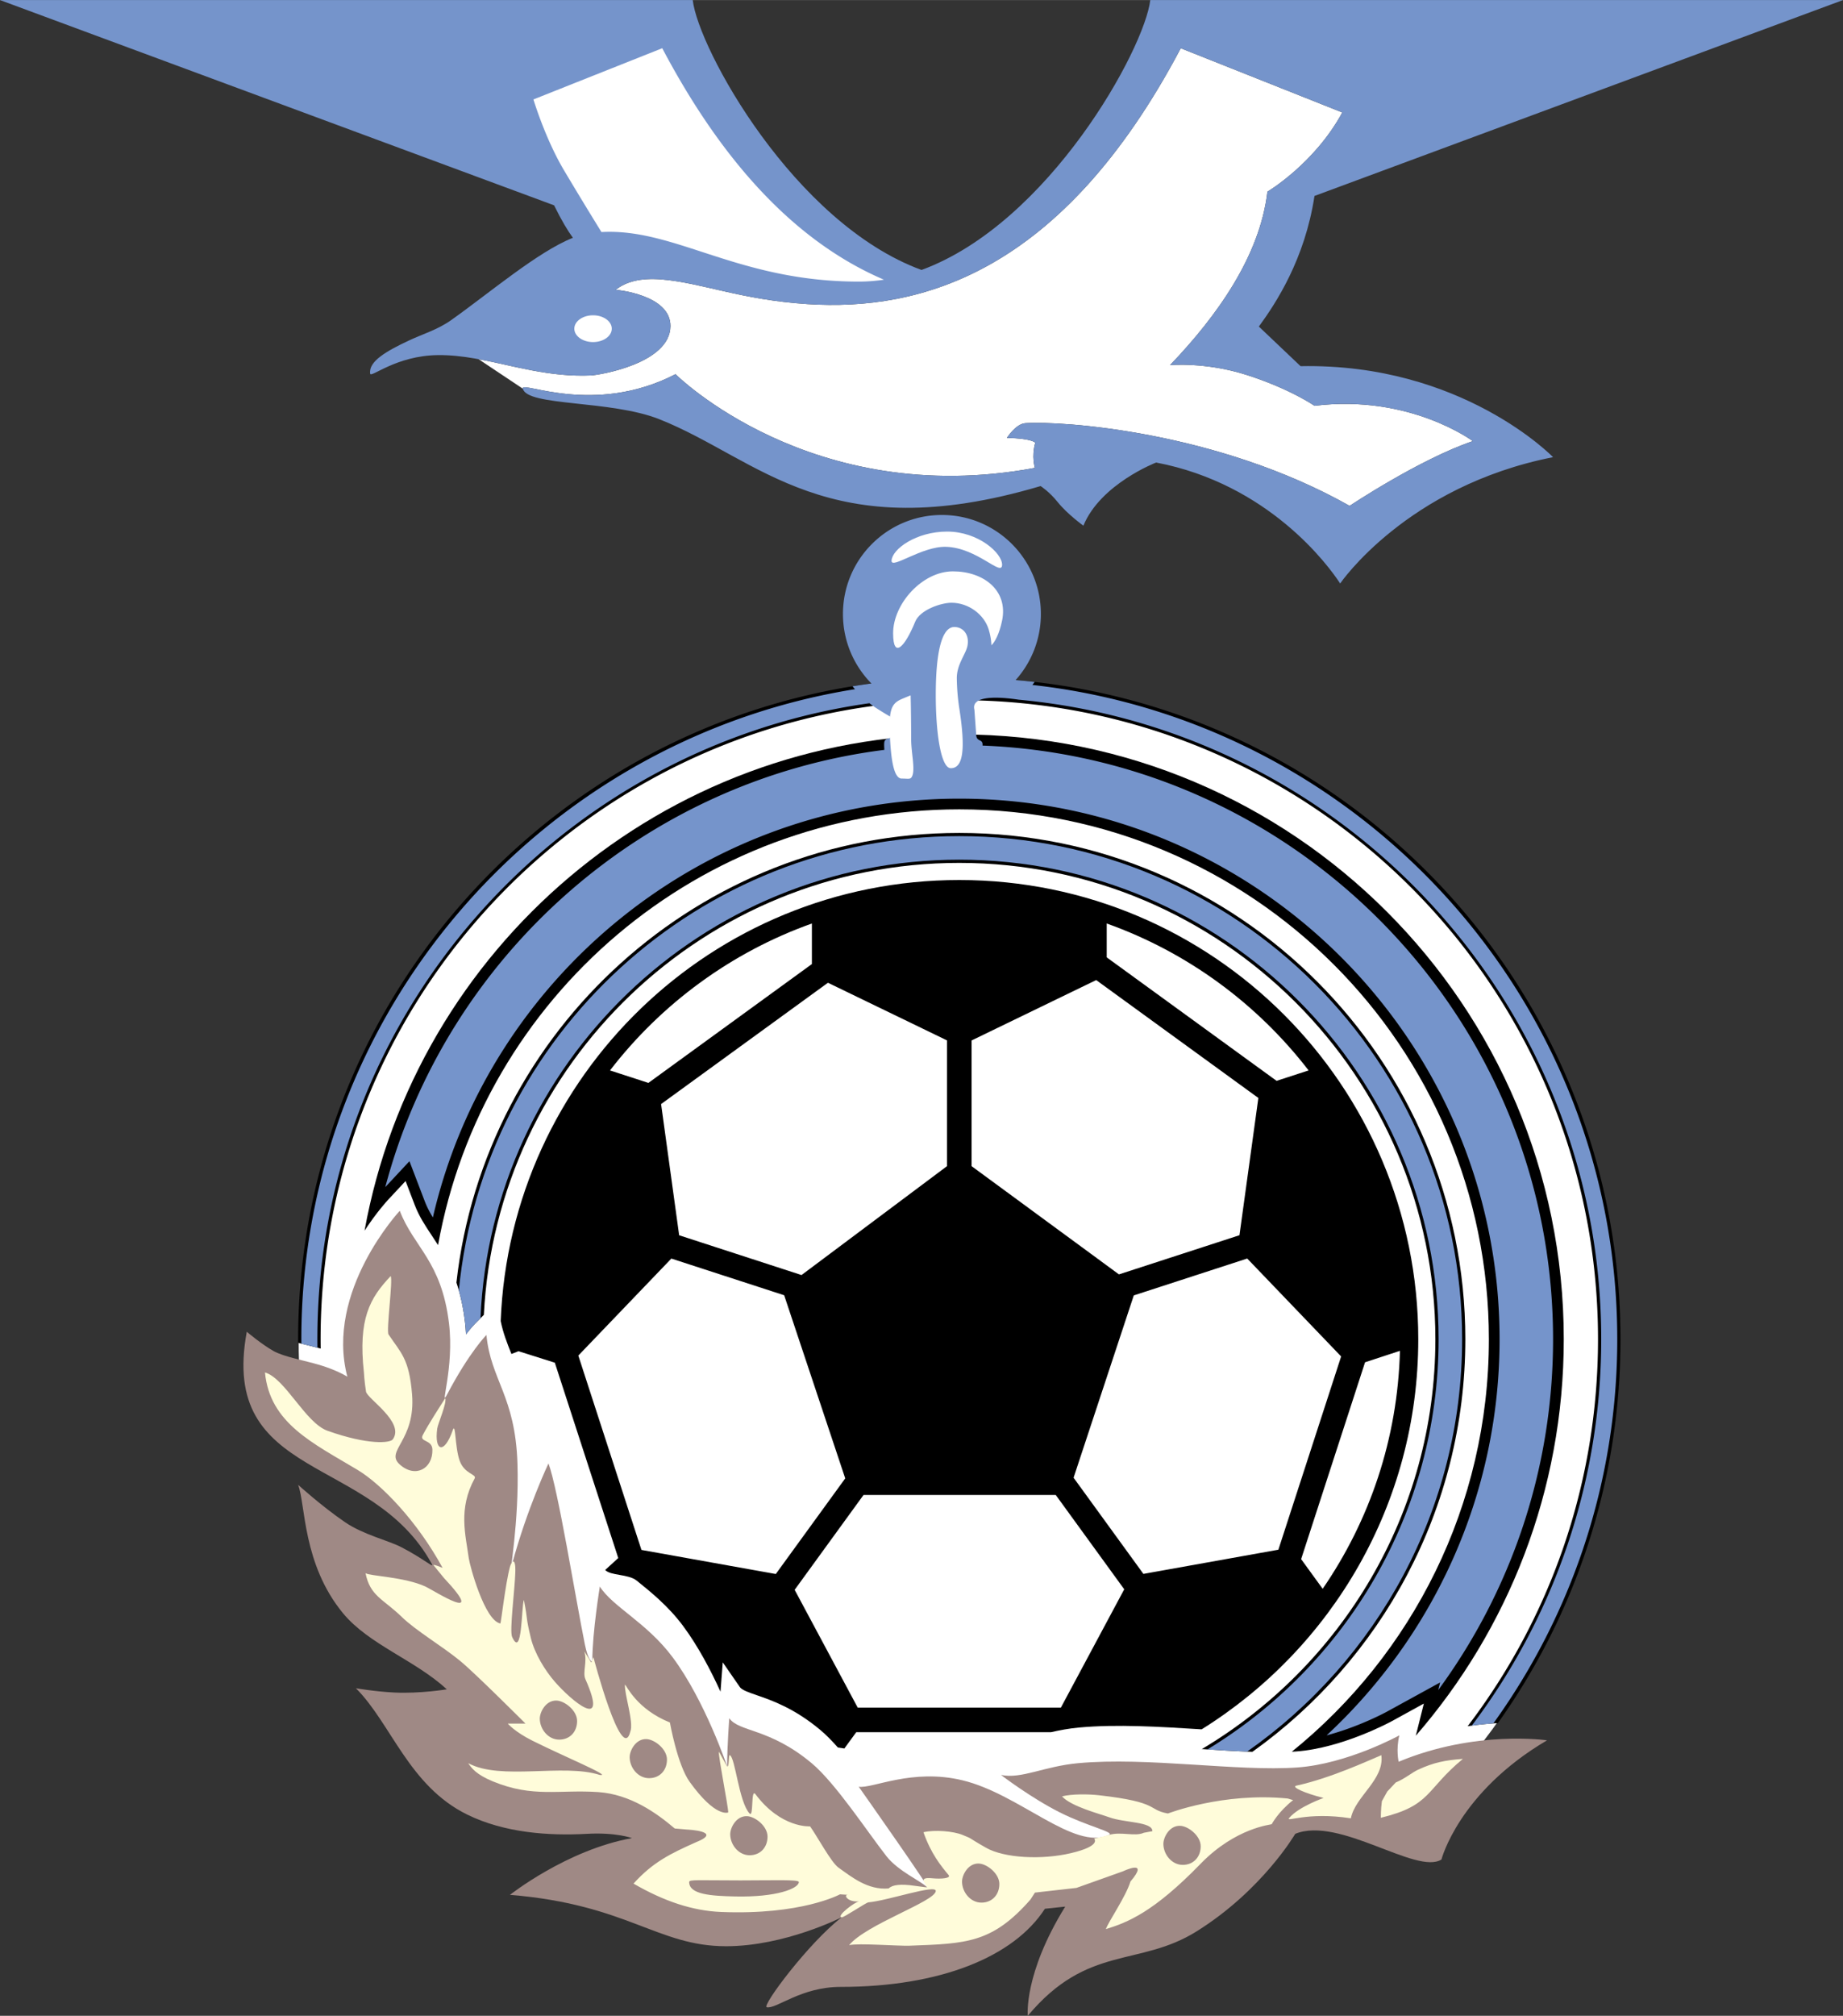
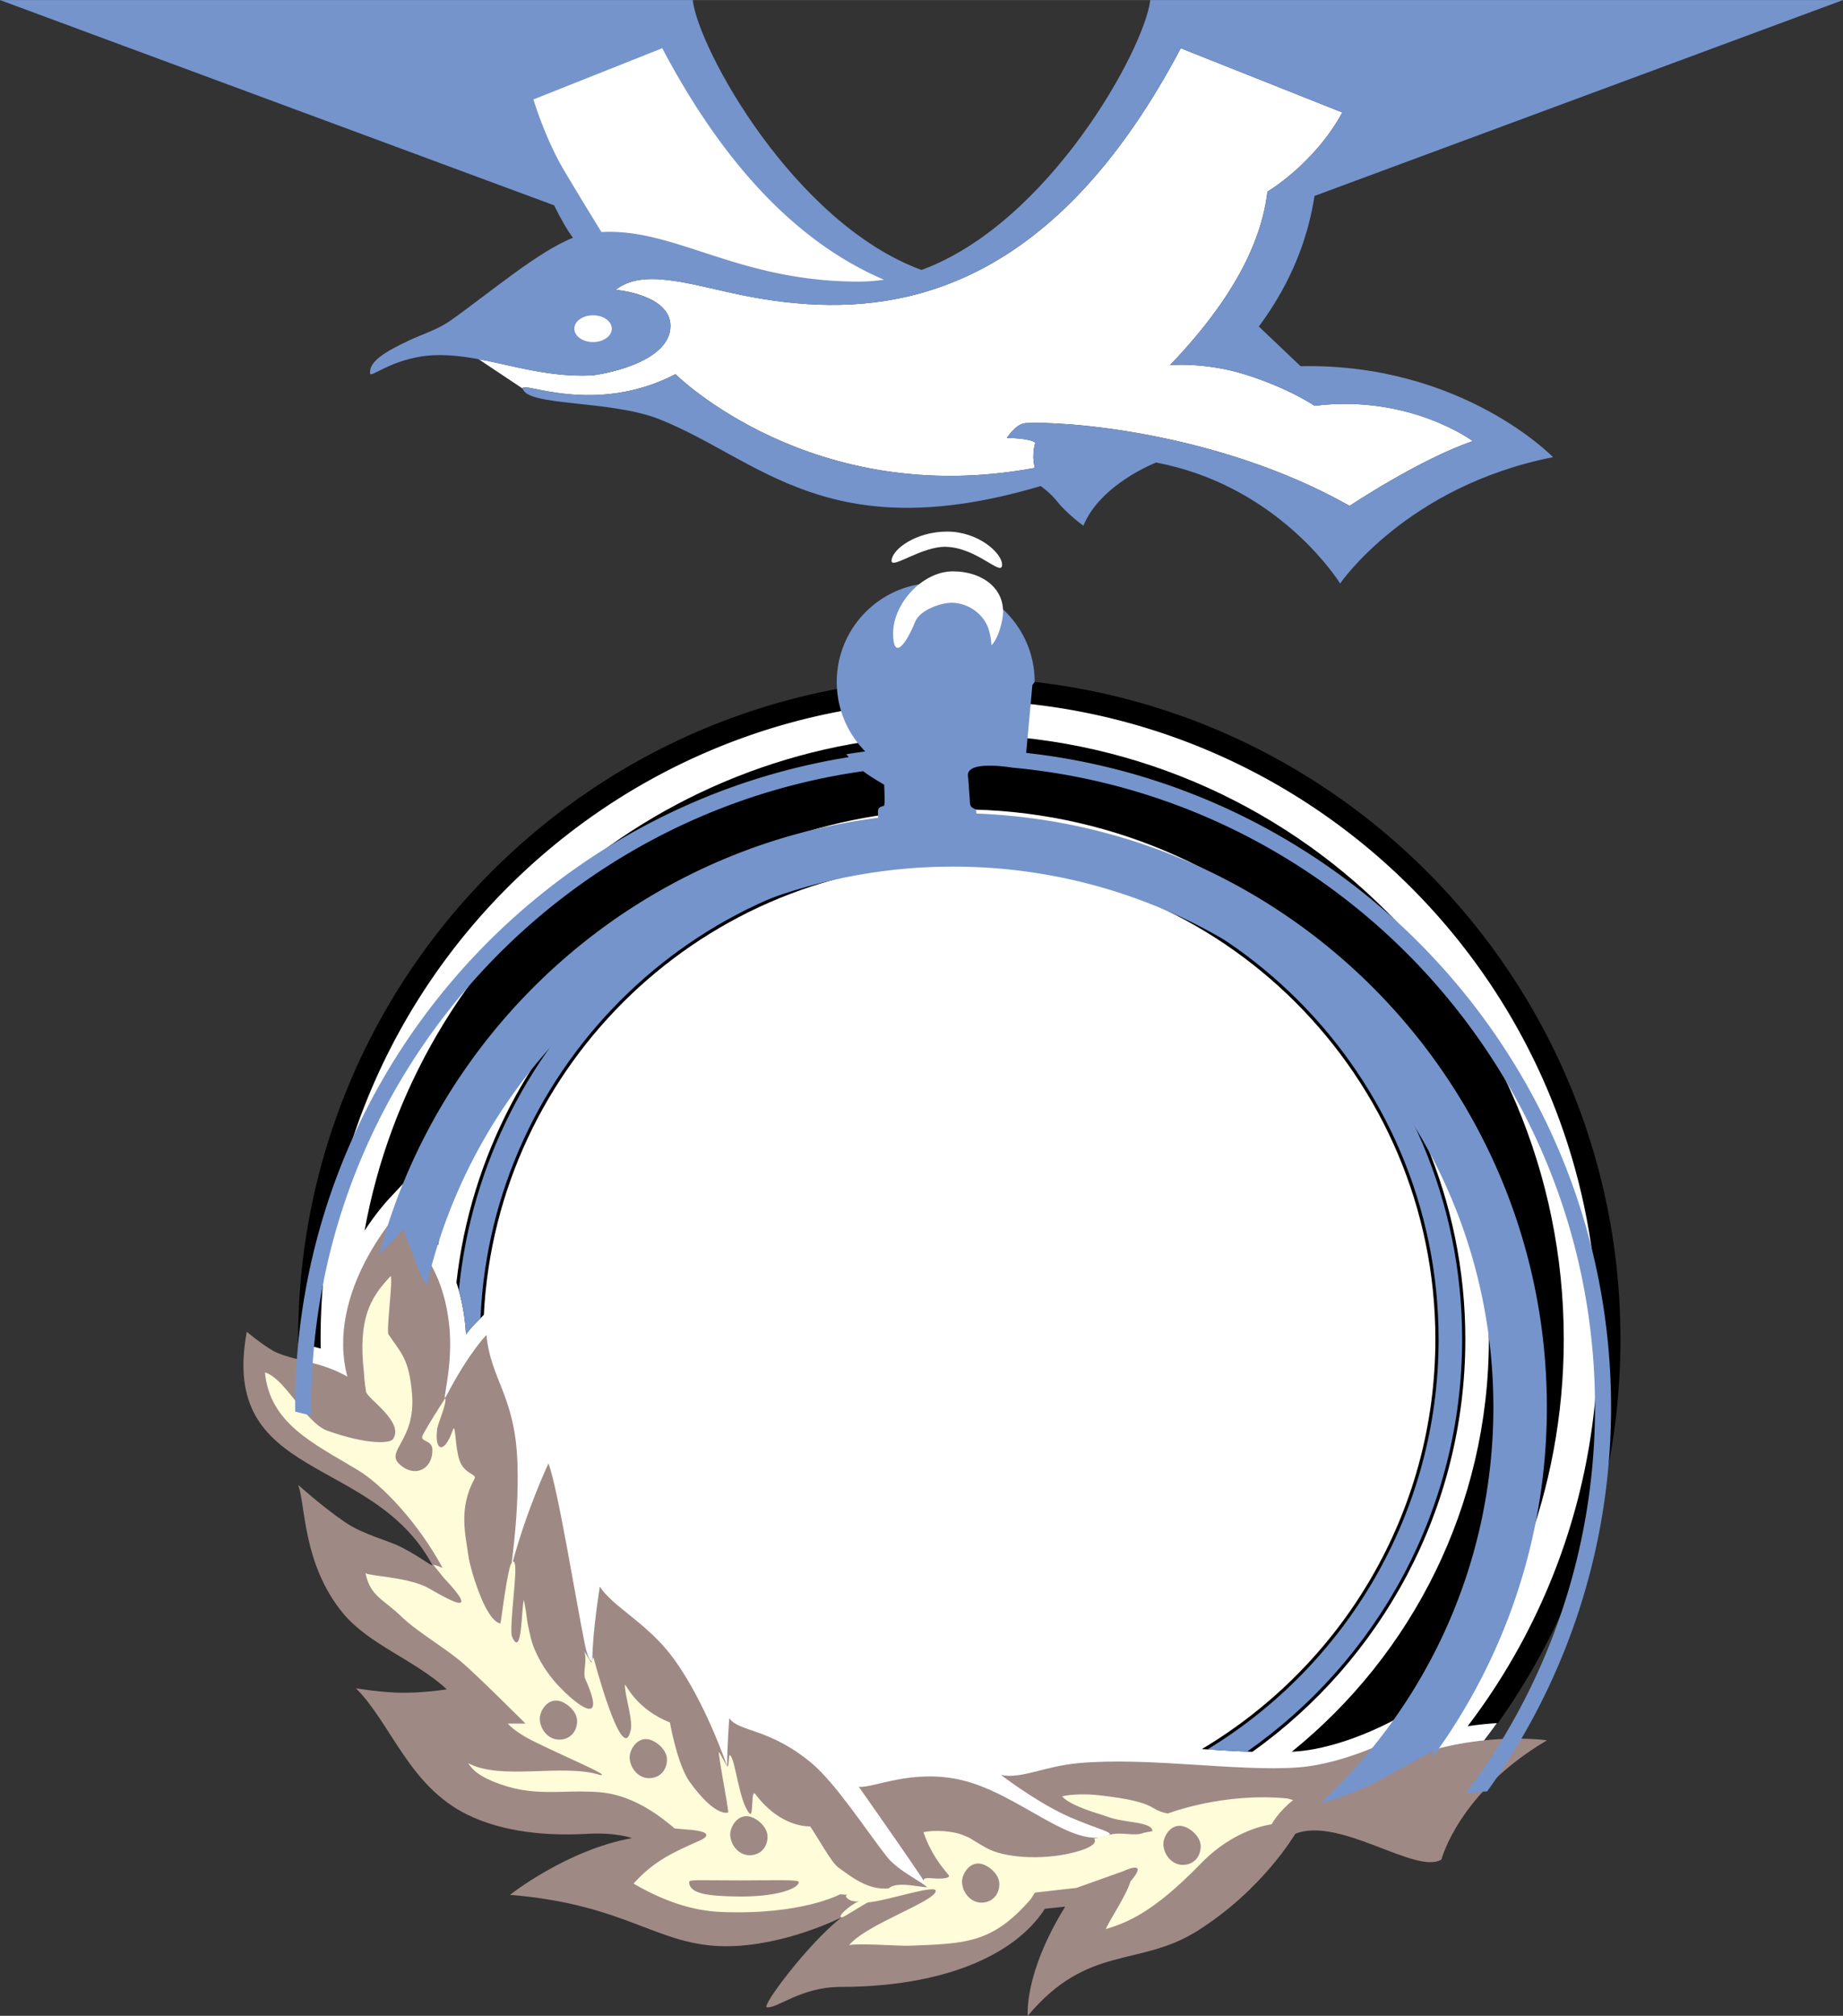
<svg xmlns="http://www.w3.org/2000/svg" width="2287" height="2500" viewBox="0 0 516.805 564.906">
  <rect x="0" y="0" width="516.805" height="564.906" fill="#333333" stroke="none" />
  <path d="M92.102 399.904c-8.151 0-8.351-16.23-8.351-24.601 0-102.148 83.104-185.253 185.251-185.253 102.148 0 185.254 83.104 185.254 185.253 0 46.714-17.381 89.444-46.012 122.065 0 0-88.309 33.202-143.742 32.736-71.399-.598-172.4-130.2-172.4-130.2zM134.197 100.638c9.778 1.805 19.68 5.069 31.505 4.563 2.219-.095 22.2-3.299 22.299-13.799.085-8.903-15.323-10.205-15.323-10.205 2.717-2.186 6.795-3.418 12.924-2.896 11.304.964 22.2 5.701 40.799 6.901 31.747 2.047 71.367-8.605 104.701-71.702l45.301 18.001c-7.801 14.399-21 22.2-21 22.2-2.102 18-14.096 34.831-27.301 48.6 0 0 9.904-.914 21.299 2.7 12.301 3.9 19.201 8.701 19.201 8.701 26.701-3.3 44.4 9.9 44.4 9.9-15 5.099-34.551 18.15-34.551 18.15-37.199-21.001-80.951-23.851-90.926-23.176-2.693.183-5.174 4.125-5.174 4.125 7.125.15 7.949 1.35 7.949 1.35-1.125 3.975-.1 7.05-.1 7.05-62.7 11.7-100.776-26.25-100.776-26.25-22.951 11.85-43.425 1.65-42.826 4.05l-12.401-8.263z" fill="#fff" />
  <path d="M516.805 0H322.553C321 13.597 294.182 62.516 258.409 75.64 222.631 62.521 195.807 13.599 194.252 0H0l155.377 57.526c2.107 4.28 3.807 7.1 5.271 9.099-9.88 3.927-23.479 15.532-34.146 23.077-3.795 2.683-7.959 3.898-11.6 5.599-6.52 3.046-11.594 5.941-11.101 9.401.185 1.288 7.25-5.074 19.001-5.201 13.796-.149 26.5 6.401 42.901 5.7 2.219-.095 22.2-3.299 22.299-13.799.085-8.903-15.323-10.205-15.323-10.205 2.717-2.186 6.795-3.418 12.924-2.896 11.304.964 22.2 5.701 40.799 6.901 31.747 2.047 71.367-8.605 104.701-71.702l45.301 18.001c-7.801 14.399-21 22.2-21 22.2-2.102 18-14.096 34.831-27.301 48.6 0 0 9.904-.914 21.299 2.7 12.301 3.9 19.201 8.701 19.201 8.701 26.701-3.3 44.4 9.9 44.4 9.9-15 5.099-34.551 18.15-34.551 18.15-37.199-21.001-80.951-23.851-90.926-23.176-2.693.183-5.174 4.125-5.174 4.125 7.125.15 7.949 1.35 7.949 1.35-1.125 3.975-.1 7.05-.1 7.05-62.7 11.7-100.776-26.25-100.776-26.25-22.951 11.85-43.425 1.65-42.826 4.05 1.25 5.001 24.572 3.137 38.251 8.55 28.05 11.1 47.25 36.45 106.95 18.75 0 0 2.43 1.526 4.801 4.5 2.66 3.336 7.199 6.6 7.199 6.6 4.801-11.7 20.4-17.7 20.4-17.7 31.5 6 48.301 28.799 51.6 33.9 0 0 18.602-27.301 59.701-35.4 0 0-25.5-26.401-70.801-25.5L353.001 91.5c4.84-6.614 12.9-18.9 15.6-36.601L516.805 0z" fill="#7594cb" />
  <path d="M166.302 95.846c2.899 0 5.25-1.679 5.25-3.75 0-2.071-2.351-3.75-5.25-3.75s-5.25 1.679-5.25 3.75c0 2.071 2.35 3.75 5.25 3.75zM185.702 13.5l-36.12 14.353s3.288 10.957 8.569 19.848a1183.565 1183.565 0 0 0 10.509 17.315c20.714-1.156 38.174 13.886 72.141 13.886 2.383 0 4.741-.185 7.071-.533-20.983-8.966-42.655-27.928-62.17-64.869z" fill="#fff" />
  <path d="M392.203 493.705s-.799-3.4.201-7.4c0 0-14.486 7.992-28.602 9-16.799 1.2-42-3-61.5-1.199-9.553.882-15.9 4.5-21.6 3.3 0 0 8.242 6.342 16.5 10.5 7.676 3.865 15.479 5.537 13.801 6.3-9.9 4.5-25.025-11.422-41.102-15.3-14.195-3.425-25.259 2.378-29.099 1.8 0 0 21.888 31.018 19.201 28.2-1.644-1.722-8.101-4.5-11.401-8.7-5.335-6.79-14.259-20.463-21-26.1-11.828-9.891-20.4-8.7-23.1-12.601 0 0-.6 7.8-.6 13.5 0 0-6.165-18.348-15.3-30.6-7.236-9.705-16.8-14.101-20.4-19.801 0 0-2.1 12.9-2.1 20.7 0 .637-1.147.229-2.1-4.5-2.67-13.243-7.548-43.626-10.2-50.7 0 0-6 12.6-10.2 28.2-.938 3.481 2.03-11.496 1.5-28.2-.6-18.9-7.5-23.4-8.7-36.001 0 0-4.8 4.801-11.1 16.801-2.062 3.929 2.104-7.641.6-20.101-2.1-17.4-9.9-21.3-13.799-31.5 0 0-21 22.5-14.7 46.5 0 0-2.816-1.815-7.8-3.3-4.135-1.23-10.044-2.285-12.901-3.9-3.45-1.949-7.5-5.399-7.5-5.399-7.801 42 35.101 34.2 51.901 65.101.729 1.339-2.325-1.523-8.701-4.8-3.511-1.805-10.525-3.44-15.601-6.9-6.6-4.5-13.2-10.5-13.2-10.5 2.1 5.4 1.2 22.2 12.6 36 7.217 8.736 20.1 13.061 29.101 21.301 0 0-7.456 1.246-14.7.899-5.426-.26-10.801-1.2-10.801-1.2 9.9 9.9 14.848 27.368 31.201 35.4 10.406 5.112 22.8 6 33.6 5.4 8.237-.458 12.601 1.2 12.601 1.2-18.3 3.3-34.2 15.9-34.2 15.9 33 2.699 41.306 14.399 60.601 14.399 16.5 0 32.4-8.1 32.4-8.1-9.301 7.2-22.5 24.9-21 25.2 2.749.55 9.541-5.7 20.7-5.7 27.898 0 48.599-8.4 57.298-21.9l5.701-.6c-11.701 18.9-10.5 30.601-10.5 30.601 16.799-20.101 31.178-13.548 47.4-23.7 18.461-11.555 27.6-27.301 27.6-27.301 12.367-5.021 34 11.601 41 7.2 0 0 4.801-18.8 29.602-33.4 0 .001-20-2.999-41.602 6.001z" fill="#9f8985" />
  <path d="M361.104 504.005c-18.15-1.8-33.6 4.2-33.6 4.2-5.852-1.05-2.102-3.149-19.201-5.1-3.283-.375-7.756-.386-10.5.3 2.551 2.85 10.67 4.919 13.201 5.85 4.344 1.599 12.148 1.2 12.148 3.9l-2.398.45c-2.529 1.149-6.328-.403-9.75.6-2.166.635-2.871.668-4.201 1.05 0 0 2.201 2.003-6.449 4.051-8.268 1.957-18.758 1.398-23.852-1.5-5.932-3.378-3.266-2.228-6.6-3.601-2.551-1.05-7.799-1.5-10.949-.75 2.099 6 4.876 9.393 7.048 12 .75.9-2.012 1.156-4.648.9-4.012-.39-1.842 1.476-1.35 2.55 0 0-.99-.064-3.601-.45-3.796-.56-6.168-.282-7.2.75-5.877.537-10.5-3.3-14.101-5.85-2.04-1.444-6.025-8.903-7.951-11.55 0 0-8.099.6-15.3-9-1.373-1.831-.46 6.649-1.65 5.399-3-3.149-4.017-15.716-5.55-16.35-.433-.18-.107 3.372-.75 3.149-.112-.039-2.212-4.089-2.324-4.127-.083 1.9 2.624 15.251 2.624 17.027 0 0-3.45 1.65-10.799-8.55-3.47-4.815-5.55-16.65-5.55-16.65-9.301-3.75-12.119-10.259-12.601-10.65-.272 2.387 2.55 10.65 1.5 13.2-2.399 9.45-10.349-20.85-10.349-20.85l-.601 1.5-1.95-3.15c.903 2.939-.553 5.883.301 7.8 6.75 15.15-4.018 5.949-8.551.75-2.777-3.186-5.7-7.95-6.75-12.3-1.537-6.368-.723-4.444-1.95-10.65-.71 1.965-.449 16.65-3.3 10.351-.769-1.7.767-13.237.9-18.15.125-4.64-1.162-2.755-1.5-1.5-1.286 4.775-2.52 15.936-2.7 15.9-4.437-.862-8.563-16.191-8.851-18.301-.9-6.6-3-13.8 1.65-22.35.646-1.187-2.85-1.2-4.2-4.95-1.369-3.801-1.087-11.031-1.95-8.55-2.4 6.899-5.204 5.881-4.35-.45.19-1.412 2.75-7.154 2.25-8.551-1.358 2.139-4.653 7.212-6.3 10.351-1.049 1.998 2.621 1.194 2.7 4.05.15 5.4-4.8 8.101-9.149 4.2-4.276-3.833 4.5-6.6 3.45-19.65-.815-10.126-3.2-11.679-6.6-16.8-.684-1.029 1.276-15.264.6-16.351-5.851 6.15-9.15 12-7.507 26.981 0 0 .112 2.372.593 5.394.314 1.976 10.95 8.565 7.515 13.376-.75 1.05-6.9 1.649-18.3-2.4-6.234-2.215-11.851-14.7-17.551-16.35 1.351 14.25 13.452 19.8 25.95 27.3 6.75 4.05 16.825 14.526 23.851 27.45 0 0-2.639-1.072-2.55-.75l2.895 3.55c12.706 13.551-2.898 3.487-5.145 2.45-5.85-2.7-15.704-2.934-16.801-3.75 1.282 6.461 4.95 7.2 10.2 12.3 3.936 3.823 11.267 8.124 16.351 12.301 4.2 3.45 18.3 17.55 18.3 17.55h-4.95c-.05.009 1.977 2.341 6.9 4.8 8.844 4.418 22.597 10.108 18.9 9.601-10.2-3.3-27.75 1.65-36.9-3.3.92 1.38 2.208 3.161 6.9 5.1 11.25 4.65 18.599 2.25 29.549 3 8.989.616 16.351 5.851 21.45 10.2l3.45.3s10.35.45 2.475 3.57c-7.125 3.18-12.076 5.58-17.475 11.58 8.55 4.95 16.555 7.628 24.6 7.95 22.501.899 33.156-4.877 33.301-4.95l2.25.15c-1.448-.063-.051 2.186 3.15 1.8-1.202.145-6.548 4.194-4.95 4.5.594.113 6.713-4.059 7.5-4.2 5.399-.45 19.11-5.198 18.901-3.15-.305 2.959-19.501 9.301-24.302 15.15 2.52-.629 13.788.271 16.951.15 15.75-.601 23.099-.601 33.916-12.95l1.244-1.933 11.641-1.317 13.049-4.65s7.66-3.663 2.102 2.851c-1.352 4.35-6.111 11.118-6.9 13.35 6.08-1.871 13.379-4.73 26.549-18.3 9.9-10.2 19.869-10.96 19.951-11.101 0 0 1.801-3.45 6-6.75l-1.499-.45zm-204.302-16.5c-3.045 0-5.377-2.854-5.437-5.812-.037-1.837 1.644-5.237 4.687-5.138 2.288.075 5.779 2.779 5.779 5.738 0 2.958-1.983 5.212-5.029 5.212zm25.2 10.801c-3.046 0-5.377-2.855-5.438-5.813-.037-1.837 1.644-5.237 4.688-5.137 2.289.074 5.778 2.779 5.778 5.737s-1.982 5.213-5.028 5.213zm27.45 10.649c2.289.075 5.778 2.779 5.778 5.737 0 2.959-1.982 5.213-5.028 5.213-3.046 0-5.377-2.854-5.438-5.812-.036-1.838 1.645-5.238 4.688-5.138zm-3.3 22.5c-6.75-.149-12.9-.535-12.9-4.05 0-.75 2.744-.45 14.401-.45 9.17 0 16.351-.3 16.351.45-.001 1.8-6.197 4.31-17.852 4.05zm69.055 1.726c-3.045 0-5.377-2.855-5.438-5.812-.037-1.838 1.643-5.237 4.688-5.138 2.287.075 5.777 2.779 5.777 5.737s-1.98 5.213-5.027 5.213zm56.459-10.576c-3.047 0-5.377-2.855-5.438-5.812-.037-1.838 1.643-5.237 4.688-5.138 2.287.075 5.777 2.779 5.777 5.737 0 2.96-1.982 5.213-5.027 5.213z" fill="#fffcda" />
-   <path d="M143.412 379.429l1.983-.778s-.119.238 0 0l10.185 3.219 17.789 54.747-3.666 3.339c1.498 1.646 6.479 1.095 8.826 2.982 3.943 3.173 8.852 7.122 12.991 12.674 4.249 5.699 7.842 12.581 10.519 18.454l.632-8.216 4.811 6.947c.566.818 2.418 1.458 4.761 2.268 4.172 1.44 10.476 3.618 17.796 9.739 1.578 1.319 3.232 3.004 4.916 4.911l1.815.272 3.336-4.57h54.64c2.346-.539 4.914-1.034 7.793-1.3 10.641-.981 22.721-.23 34.416.506 36.475-22.721 60.748-63.186 60.748-109.319 0-71.079-57.621-128.701-128.701-128.701-69.371 0-125.924 54.889-128.601 123.605.671 3.315 1.776 6.108 3.011 9.221zm249.152-.883l.014-.022c.006-.009.006-.008 0 0l-.014.022c-.633 24.713-8.531 47.609-21.666 66.688l-6.041-8.314 17.926-55.166 9.781-3.208zm-34.087 55.733l-37.848 6.78-19.582-26.953 16.885-51.092 31.809-10.336 26.334 27.44-17.598 54.161zm-48.135-175.49c22.615 8.048 42.219 22.504 56.611 41.174l-8.982 2.92-47.629-34.604v-9.49zm-37.899 32.781l34.945-16.926 45.475 33.039-5.299 38.463-33.791 10.979-41.33-30.337V291.57zm23.61 127.376l19.199 26.427-17.764 33.159h-56.972l-17.683-33.009 19.309-26.577h53.911zm-30.494-127.395v35.238l-40.802 30.52-34.313-11.149-5.065-36.771 46.79-33.995 33.39 16.157zm-37.893-32.763l-.001 11.365-45.846 33.31-10.767-3.5c14.395-18.67 33.998-33.127 56.614-41.175zm-39.41 93.9l31.637 10.28 17.122 51.323-19.471 26.798-37.676-6.749-17.698-54.47 26.086-27.182z" />
  <path d="M108.812 336.233l4.919-5.271 2.574 6.733c1.208 3.158 2.85 5.631 4.75 8.494.587.884 1.186 1.786 1.784 2.729 12.45-69.427 73.155-122.116 146.163-122.116 82.014 0 148.502 66.487 148.502 148.5 0 46.701-21.559 88.366-55.266 115.589.42-.022.836-.047 1.244-.076 12.924-.923 26.613-8.378 26.75-8.453l9.035-4.967c.002-.001-1.619 6.482-2.25 9.008 25.842-29.752 41.486-68.6 41.486-111.101 0-93.611-75.889-169.502-169.502-169.502-83.223 0-152.437 59.983-166.774 139.073 3.337-5.11 6.257-8.289 6.585-8.64z" />
  <path d="M130.37 370.265c.148 1.231.246 2.452.302 3.65 1.525-1.957 2.458-2.904 2.548-2.993l2.456-2.456c3.571-70.447 62.008-126.662 133.326-126.662 73.613 0 133.5 59.887 133.5 133.5 0 48.798-26.316 91.563-65.502 114.852 4.924.31 9.709.608 14.193.762 36.115-25.749 59.709-67.978 59.709-115.613 0-78.244-63.656-141.9-141.9-141.9-72.876 0-133.096 55.224-141.015 126.022 1.029 3.034 1.867 6.573 2.383 10.838z" />
  <path d="M130.37 370.265c.148 1.231.246 2.452.302 3.65 1.525-1.957 2.458-2.904 2.548-2.993l1.514-1.514c3.096-71.384 62.136-128.505 134.268-128.505 74.109 0 134.4 60.292 134.4 134.4 0 48.658-25.992 91.36-64.82 114.951 3.832.239 7.566.462 11.129.606 36.428-25.519 60.291-67.803 60.291-115.558 0-77.748-63.252-141.001-141-141.001-73.126 0-133.428 55.96-140.337 127.306.719 2.525 1.308 5.375 1.705 8.658z" fill="#7594cb" />
  <path d="M269.002 189.903c-102.392 0-185.399 83.009-185.399 185.401 0 .329.004.657.006.985.924.246 1.867.482 2.742.701 1.195.299 2.418.605 3.572.926-.013-.869-.021-1.74-.021-2.612 0-98.913 80.188-179.101 179.101-179.101 98.914 0 179.102 80.188 179.102 179.101 0 40.763-13.619 78.343-36.553 108.443a94.601 94.601 0 0 1 8.473-.877c21.645-30.334 34.381-67.463 34.381-107.566-.002-102.392-83.011-185.401-185.404-185.401z" />
-   <path d="M378.803 509.556c1.201-6.15 9.451-10.801 8.551-17.7-3.959 1.671-14.387 6.487-23.85 8.55-1.541.336 2.25 2.1 7.65 3.45 0 0-6.9 2.399-9.602 5.55-1.257 1.468 4.802-1.801 17.251.15zM389.004 502.056l-1.5 2.699c-.301 2.101-.301 4.65-.301 4.65 14.25-3.45 12.451-7.8 23.016-16.504-4.92.37-8.105.976-12.516 3.004-1.852.852-3.596 2.474-6.299 3.6l-2.4 2.551z" fill="#fffcda" />
-   <path d="M289.496 191.937c.219-.277.434-.558.643-.841a187.992 187.992 0 0 0-5.344-.527 27.649 27.649 0 0 0 7.082-18.516c0-15.327-12.424-27.75-27.75-27.75-15.325 0-27.749 12.423-27.749 27.75 0 7.59 3.048 14.466 7.985 19.476-1.777.236-3.547.498-5.308.783.224.275.456.544.688.813-87.879 14.062-155.242 90.4-155.242 182.179 0 .408.005.814.008 1.222.627.161 1.249.317 1.84.465.887.222 1.789.448 2.667.682a186.55 186.55 0 0 1-.016-2.368c0-90.702 67.435-165.95 154.801-178.242 1.33 1.083 4.384 2.917 5.876 3.78-.02.433.337 5.781-.084 5.917-1.75.562-1.749.657-1.608 3.366-67.669 8.562-122.806 57.897-139.945 122.538l6.775-7.259 4.29 11.222c.621 1.622 1.397 3.081 2.279 4.538 15.525-67.15 75.817-117.36 147.616-117.36 83.539 0 151.502 67.962 151.502 151.5 0 43.801-18.686 83.317-48.502 111.003 9.043-2.365 16.688-6.519 16.787-6.573l15.043-8.251c.002-.001-.205.835-.527 2.131 20.234-27.569 32.199-61.567 32.199-98.31 0-89.629-71.188-162.943-159.99-166.375.197-2.088-1.785-.825-1.785-3.201 0-.023-.488-6.802-.488-6.825-1.199-4.576 8.887-3.375 12.385-2.836 91.49 8.416 163.379 85.588 163.379 179.237 0 40.612-13.521 78.124-36.297 108.276a93.861 93.861 0 0 1 6.053-.628c21.854-30.317 34.744-67.505 34.744-107.648.001-94.808-71.88-173.141-164.007-183.368z" fill="#7594cb" />
+   <path d="M289.496 191.937c.219-.277.434-.558.643-.841c0-15.327-12.424-27.75-27.75-27.75-15.325 0-27.749 12.423-27.749 27.75 0 7.59 3.048 14.466 7.985 19.476-1.777.236-3.547.498-5.308.783.224.275.456.544.688.813-87.879 14.062-155.242 90.4-155.242 182.179 0 .408.005.814.008 1.222.627.161 1.249.317 1.84.465.887.222 1.789.448 2.667.682a186.55 186.55 0 0 1-.016-2.368c0-90.702 67.435-165.95 154.801-178.242 1.33 1.083 4.384 2.917 5.876 3.78-.02.433.337 5.781-.084 5.917-1.75.562-1.749.657-1.608 3.366-67.669 8.562-122.806 57.897-139.945 122.538l6.775-7.259 4.29 11.222c.621 1.622 1.397 3.081 2.279 4.538 15.525-67.15 75.817-117.36 147.616-117.36 83.539 0 151.502 67.962 151.502 151.5 0 43.801-18.686 83.317-48.502 111.003 9.043-2.365 16.688-6.519 16.787-6.573l15.043-8.251c.002-.001-.205.835-.527 2.131 20.234-27.569 32.199-61.567 32.199-98.31 0-89.629-71.188-162.943-159.99-166.375.197-2.088-1.785-.825-1.785-3.201 0-.023-.488-6.802-.488-6.825-1.199-4.576 8.887-3.375 12.385-2.836 91.49 8.416 163.379 85.588 163.379 179.237 0 40.612-13.521 78.124-36.297 108.276a93.861 93.861 0 0 1 6.053-.628c21.854-30.317 34.744-67.505 34.744-107.648.001-94.808-71.88-173.141-164.007-183.368z" fill="#7594cb" />
  <path d="M265.328 153.227c8.742.289 15.596 8.475 15.674 5.076.076-3.275-6.652-9.348-15.4-9.348-8.746 0-15.443 4.952-15.599 8.148-.125 2.574 8.5-4.101 15.325-3.876zM256.628 174.227c1.375-3.381 7.319-5.325 10.174-5.325 4.816 0 9.176 3.3 10.449 7.501.766 2.52.75 4.424.75 4.424.977-.9 2.229-3.19 3-6.925 1.754-8.478-5.207-13.8-13.799-13.8-8.591 0-16.792 9.121-16.757 17.4.033 7.45 3.408 3.55 6.183-3.275z" fill="#fff" />
-   <path d="M266.602 215.267c3.602.036 4.137-5.652 2.4-16.765a61.013 61.013 0 0 1-.699-8.401c-.045-3.932 2.568-6.792 3-9.199.557-3.104-1.24-5.201-3.701-5.201-3.699 0-5.197 7.753-5.197 19-.001 11.248 1.542 20.54 4.197 20.566zM252.845 218.175c2.022 0 2.55.366 3-.833.781-2.083-.342-6.478-.342-10.265 0-4.332-.075-9.975-.151-12.224 0 0-2.532 1.017-3.074 1.299-2.551 1.326-3.1 3.522-2.7 10.85.328 6.025 1.1 11.173 3.267 11.173z" fill="#fff" />
</svg>